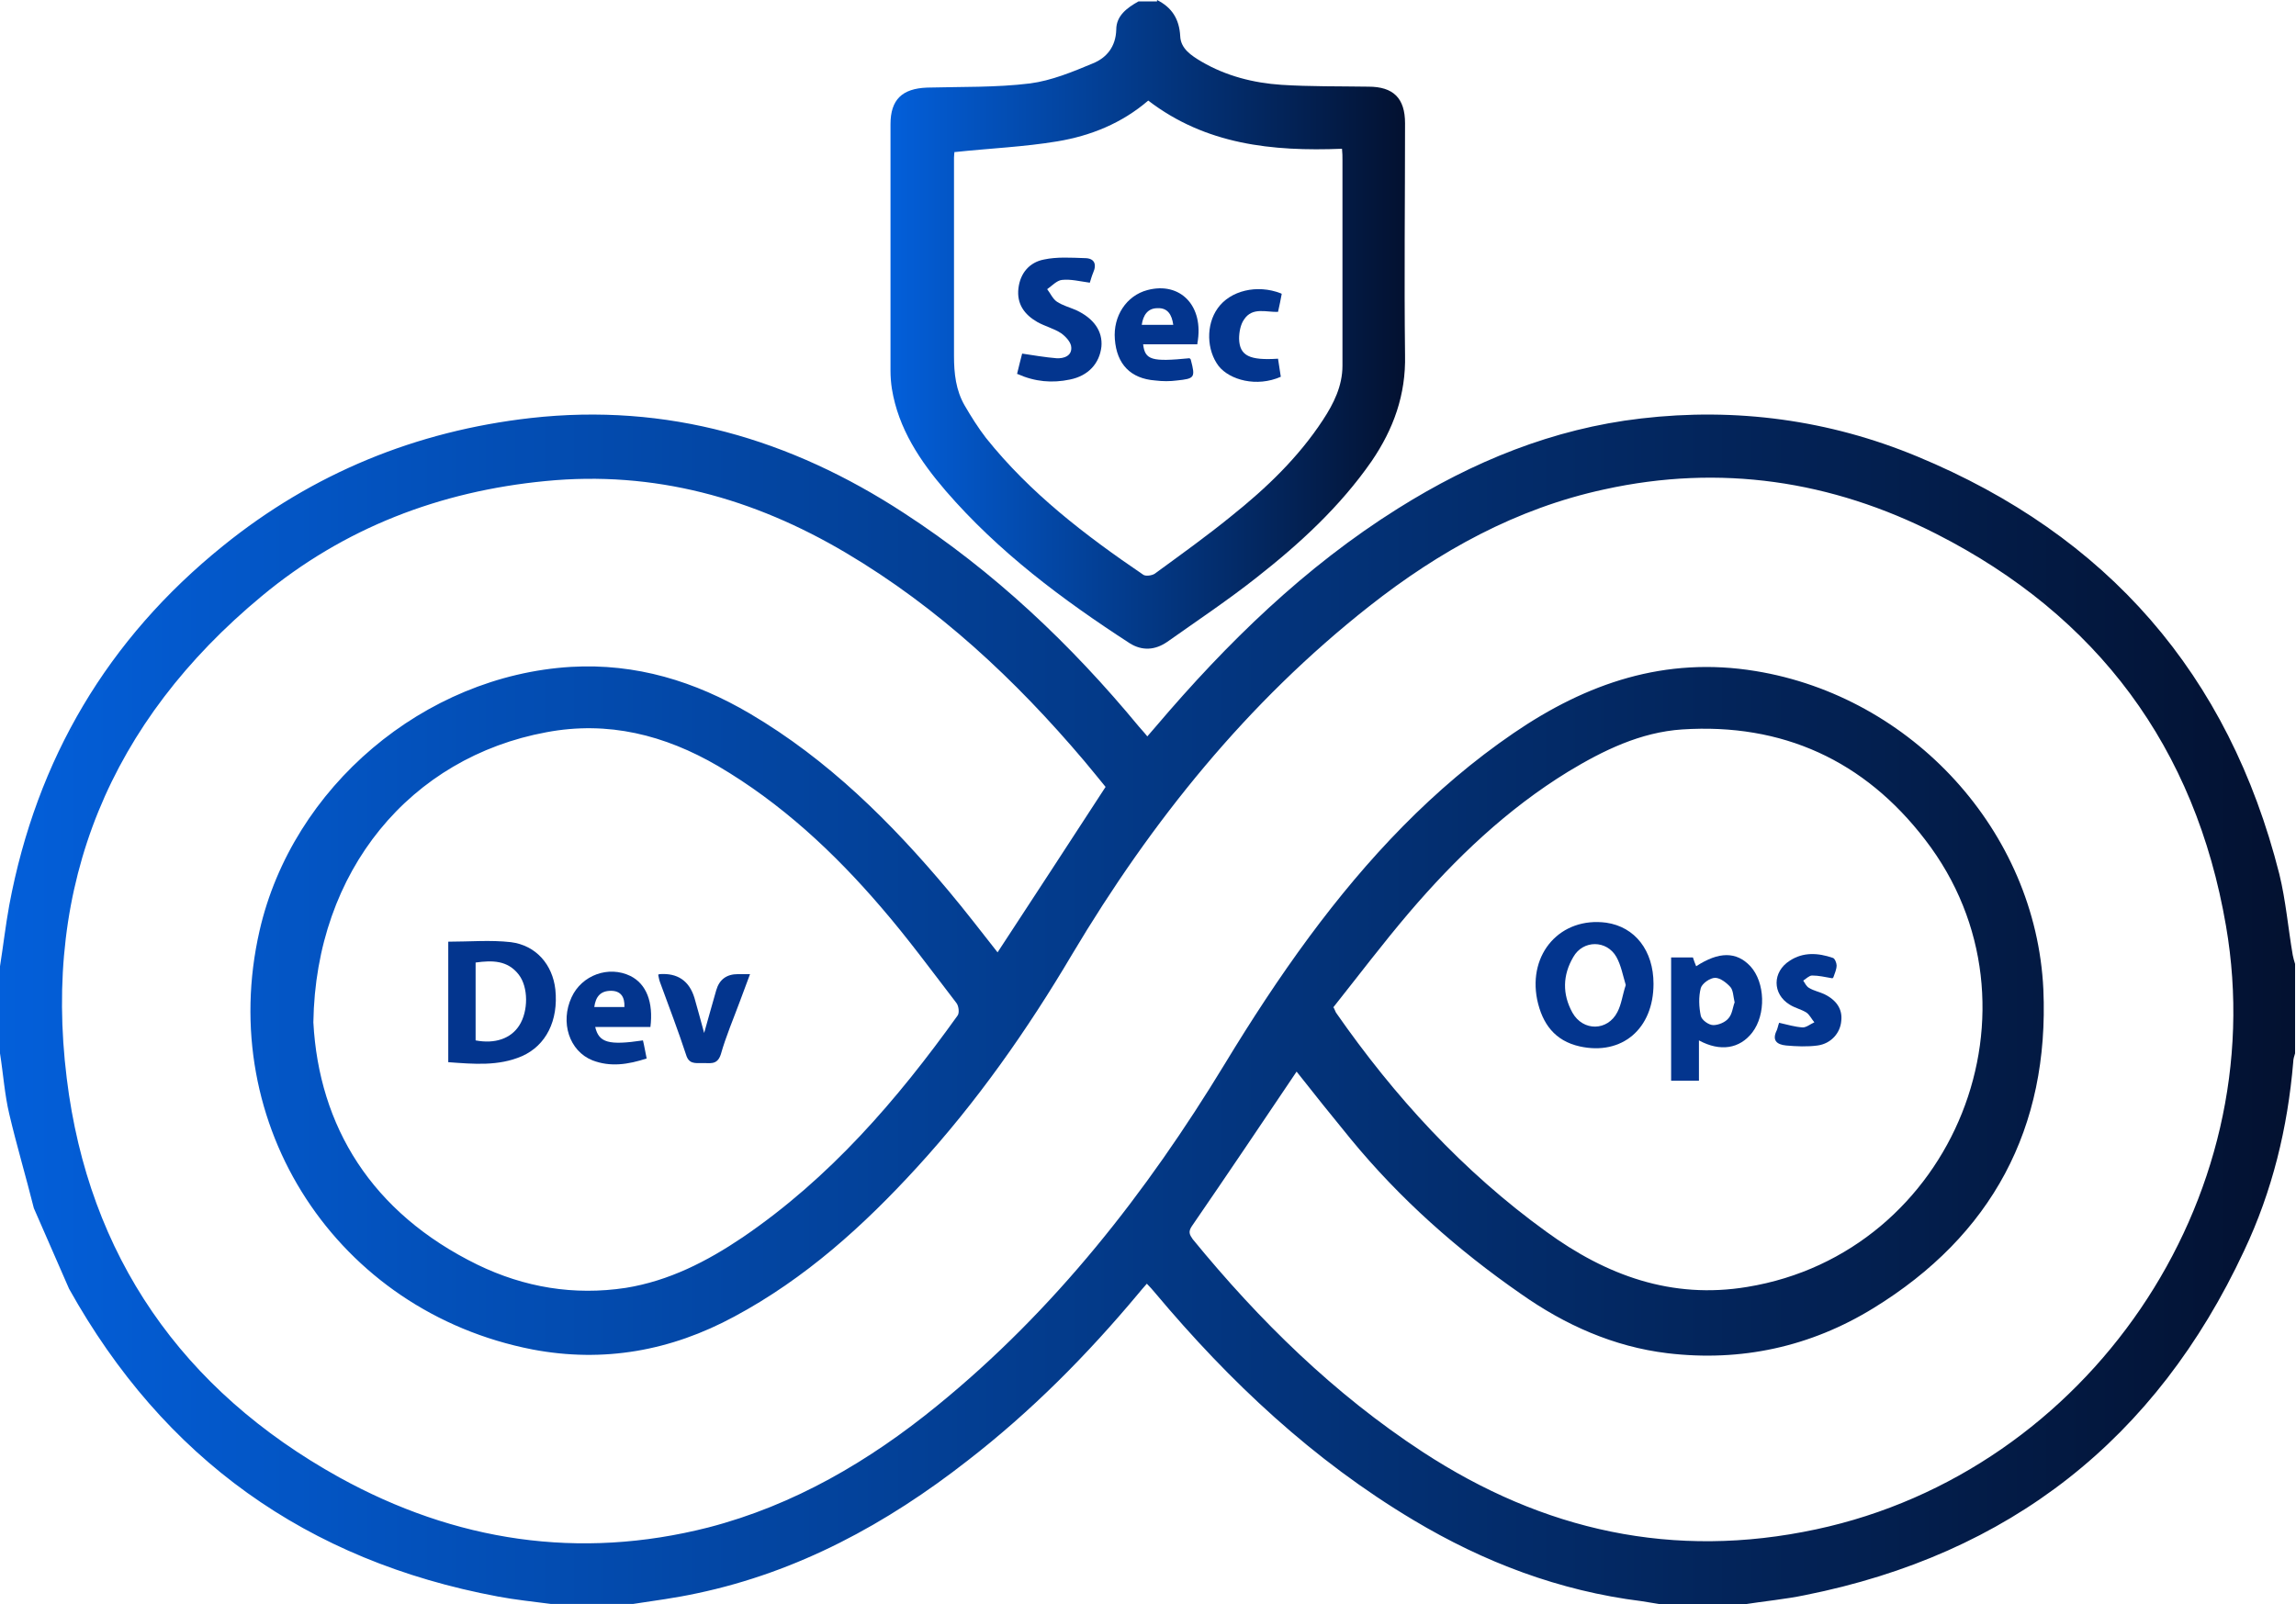
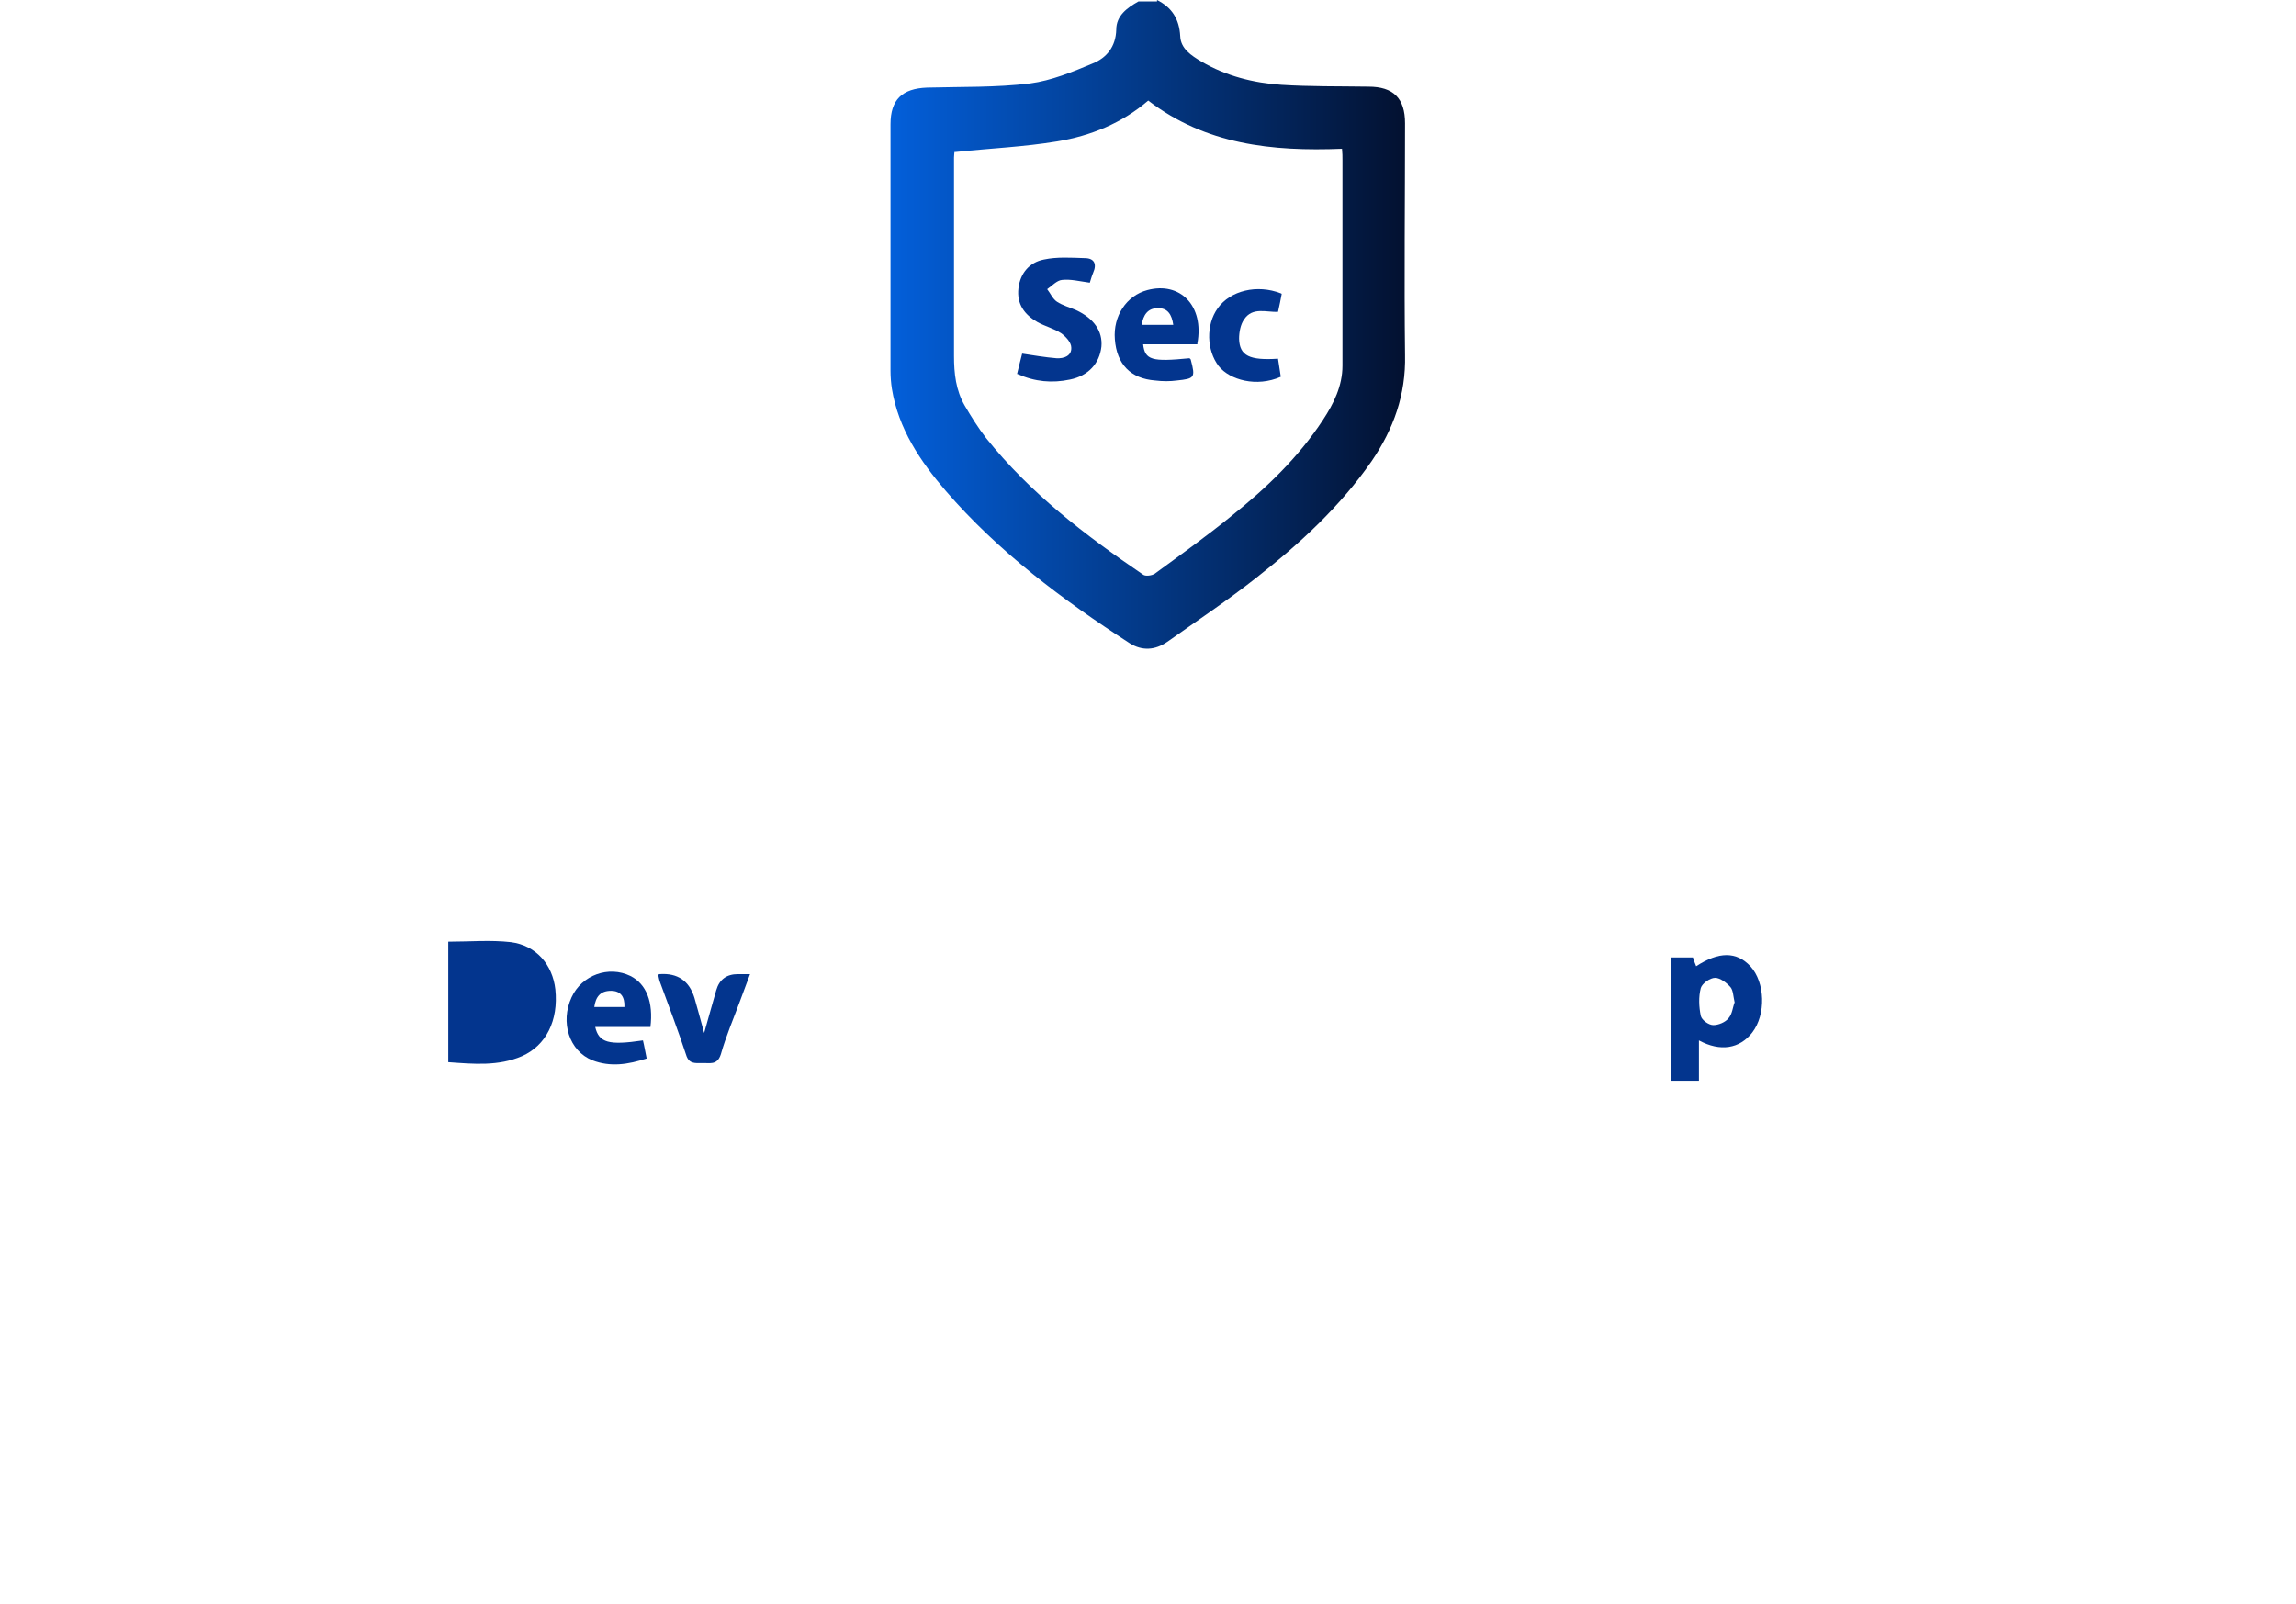
<svg xmlns="http://www.w3.org/2000/svg" xmlns:xlink="http://www.w3.org/1999/xlink" id="Layer_1" data-name="Layer 1" viewBox="0 0 49.53 34.62">
  <defs>
    <style>
      .cls-1 {
        fill: url(#linear-gradient);
      }

      .cls-2 {
        fill: #03358e;
      }

      .cls-3 {
        fill: url(#linear-gradient-2);
      }
    </style>
    <linearGradient id="linear-gradient" x1="0" y1="21.78" x2="49.53" y2="21.78" gradientUnits="userSpaceOnUse">
      <stop offset="0" stop-color="#035fda" />
      <stop offset="1" stop-color="#031130" />
    </linearGradient>
    <linearGradient id="linear-gradient-2" x1="19.22" y1="6.99" x2="30.32" y2="6.99" xlink:href="#linear-gradient" />
  </defs>
  <g id="_4562k2" data-name="4562k2">
    <g>
-       <path class="cls-1" d="m1.31,27.54l.04-.06m-.62-1.41c-.17-.68-.37-1.35-.53-2.03C.1,23.62.07,23.17,0,22.73c0-.63,0-1.25,0-1.88.07-.44.12-.88.2-1.32.59-3.15,2.12-5.74,4.61-7.75,1.94-1.57,4.17-2.48,6.64-2.76,2.94-.33,5.6.45,8.05,2.05,1.94,1.26,3.6,2.83,5.07,4.61.05.06.11.12.18.21.07-.08.13-.15.19-.22,1.53-1.8,3.21-3.44,5.22-4.7,1.61-1.01,3.34-1.72,5.24-1.94,2.05-.24,4.06.03,5.96.82,4.1,1.7,6.72,4.7,7.81,9.01.14.57.19,1.17.29,1.75.01.06.03.12.05.19v1.93c-.02.06-.04.13-.04.19-.12,1.42-.45,2.78-1.06,4.07-1.9,4.07-5.06,6.55-9.47,7.43-.43.09-.88.13-1.32.2h-1.78c-.14-.02-.29-.05-.43-.07-1.77-.22-3.4-.84-4.92-1.75-2.16-1.29-3.96-2.98-5.57-4.9-.06-.07-.11-.13-.18-.2-.08.09-.13.15-.18.21-1.11,1.33-2.32,2.55-3.69,3.61-1.74,1.36-3.65,2.4-5.83,2.86-.46.1-.92.16-1.38.23h-1.78c-.38-.05-.77-.09-1.14-.16-4.12-.77-7.21-2.98-9.25-6.64m26.51-4.73c-.76,1.13-1.52,2.26-2.29,3.38-.08.12-.05.18.02.28,1.44,1.76,3.05,3.34,4.96,4.59,2.6,1.7,5.41,2.33,8.49,1.67,5.85-1.25,9.86-7.1,8.84-13.02-.66-3.85-2.77-6.69-6.25-8.46-2.26-1.15-4.66-1.51-7.16-.96-1.9.41-3.56,1.33-5.07,2.52-2.63,2.07-4.7,4.64-6.41,7.51-.97,1.64-2.06,3.19-3.34,4.59-1.16,1.27-2.42,2.41-3.95,3.23-1.37.74-2.82,1-4.35.71-4.22-.82-6.85-4.85-5.89-9.04.71-3.1,3.55-5.5,6.72-5.69,1.4-.08,2.67.31,3.86,1.01,1.68.99,3.04,2.34,4.28,3.82.37.44.72.9,1.06,1.33.78-1.19,1.55-2.37,2.33-3.57-.14-.17-.3-.37-.46-.56-1.49-1.76-3.15-3.31-5.14-4.49-1.99-1.18-4.14-1.78-6.48-1.55-2.28.22-4.35,1.01-6.12,2.48-3.27,2.71-4.73,6.21-4.21,10.41.47,3.83,2.49,6.73,5.88,8.61,2.5,1.38,5.17,1.79,7.96,1.08,1.85-.48,3.47-1.43,4.94-2.63,2.53-2.06,4.51-4.59,6.2-7.37.57-.94,1.17-1.86,1.82-2.74,1.25-1.69,2.67-3.21,4.41-4.4,1.58-1.08,3.27-1.66,5.22-1.34,3.37.55,6.05,3.45,6.21,6.87.13,2.99-1.11,5.31-3.67,6.88-1.35.83-2.85,1.16-4.44.97-1.16-.14-2.21-.61-3.16-1.28-1.37-.95-2.61-2.05-3.67-3.34-.41-.5-.81-1-1.18-1.47Zm-21.24-1.02c.12,2.24,1.25,4.11,3.54,5.23,1.01.49,2.08.67,3.2.5.93-.15,1.75-.57,2.52-1.09,1.88-1.28,3.33-2.96,4.64-4.79.04-.06.02-.21-.03-.27-.53-.69-1.05-1.4-1.62-2.06-1.02-1.19-2.16-2.25-3.52-3.05-1.15-.67-2.37-.98-3.7-.73-2.93.54-4.98,2.98-5.03,6.26Zm22.01-.32c.03.07.04.09.05.11,1.26,1.81,2.74,3.43,4.54,4.73,1.29.94,2.7,1.46,4.33,1.19,4.47-.73,6.61-6.06,3.84-9.65-1.31-1.71-3.08-2.52-5.24-2.38-.9.06-1.7.45-2.46.91-1.32.81-2.43,1.87-3.43,3.04-.57.67-1.1,1.37-1.64,2.05Z" />
      <path class="cls-3" d="m24.96,0c.32.16.48.41.5.78.01.27.24.42.46.55.53.31,1.12.46,1.72.5.62.04,1.25.03,1.88.04.54,0,.79.25.79.79,0,1.67-.02,3.33,0,5,.02.86-.25,1.6-.72,2.29-.68.98-1.55,1.78-2.48,2.51-.62.49-1.28.93-1.93,1.39-.26.18-.54.2-.81.03-1.45-.94-2.83-1.97-3.97-3.29-.55-.64-1.02-1.34-1.16-2.2-.02-.13-.03-.26-.03-.39,0-1.77,0-3.55,0-5.32,0-.53.25-.77.79-.79.74-.02,1.49,0,2.22-.09.46-.06.92-.25,1.35-.43.3-.12.5-.36.51-.73,0-.3.23-.47.48-.61h.4Zm-4.37,3.28s-.01.07-.01.12c0,1.43,0,2.86,0,4.28,0,.38.04.74.23,1.07.14.24.29.48.46.7.95,1.19,2.14,2.1,3.39,2.95.05.04.19.02.25-.02.56-.41,1.12-.81,1.66-1.25.75-.6,1.44-1.26,1.97-2.07.23-.35.42-.73.42-1.17,0-1.48,0-2.96,0-4.43,0-.08,0-.16-.01-.25-1.51.06-2.94-.09-4.18-1.04-.57.49-1.24.76-1.96.88-.72.12-1.45.15-2.2.23Z" />
-       <path class="cls-2" d="m9.67,22.92v-2.6c.46,0,.91-.04,1.35.01.55.07.9.49.96,1.02.07.67-.2,1.21-.72,1.44-.51.22-1.04.17-1.59.13Zm.59-.47c.42.08.76-.04.94-.32.2-.31.2-.83-.01-1.1-.24-.31-.57-.31-.93-.26v1.68Z" />
+       <path class="cls-2" d="m9.67,22.92v-2.6c.46,0,.91-.04,1.35.01.55.07.9.49.96,1.02.07.67-.2,1.21-.72,1.44-.51.22-1.04.17-1.59.13Zm.59-.47v1.68Z" />
      <path class="cls-2" d="m14.03,22.16h-1.19c.08.34.29.4,1.03.29.03.12.05.25.08.39-.4.13-.78.19-1.17.04-.5-.2-.7-.82-.45-1.36.22-.48.8-.69,1.27-.46.34.17.5.56.43,1.11Zm-1.21-.43h.65c.01-.22-.08-.35-.29-.35-.23,0-.33.13-.36.35Z" />
      <path class="cls-2" d="m14.2,21.03s.03-.01.03-.01q.58-.04.75.51c.07.24.13.47.21.76.09-.33.18-.63.26-.92q.1-.35.47-.35c.07,0,.15,0,.26,0-.08.21-.15.4-.22.59-.14.38-.3.75-.41,1.14-.08.25-.25.18-.41.19-.15,0-.28.02-.34-.18-.17-.52-.37-1.04-.56-1.56-.02-.05-.03-.11-.04-.16Z" />
-       <path class="cls-2" d="m35.67,21.23c0,.97-.68,1.55-1.59,1.35-.54-.12-.81-.49-.92-1.01-.2-1,.51-1.79,1.49-1.66.62.09,1.02.6,1.02,1.32Zm-.6.02c-.06-.2-.1-.42-.2-.6-.21-.37-.72-.37-.93,0-.23.39-.24.8-.02,1.2.23.41.76.4.97-.01.09-.17.11-.37.18-.58Z" />
      <path class="cls-2" d="m36.05,20.66h.47c.02.06.04.12.07.19.49-.32.87-.32,1.17,0,.32.35.34,1.04.04,1.43-.27.35-.69.42-1.15.17v.87h-.6v-2.66Zm1.37.97c-.03-.13-.03-.26-.09-.33-.08-.09-.22-.2-.33-.2-.11,0-.28.12-.31.22-.05.19-.04.41,0,.6.02.09.17.2.27.2.11,0,.26-.06.33-.15.08-.09.09-.24.13-.34Z" />
-       <path class="cls-2" d="m39.53,21.11c-.17-.03-.3-.06-.44-.06-.06,0-.13.07-.19.11.04.06.07.13.13.16.1.06.21.08.32.13.27.13.4.33.37.58-.02.26-.22.49-.51.53-.22.03-.46.02-.68,0-.2-.02-.31-.11-.2-.33.02-.05.03-.11.05-.16.18.04.34.09.51.1.08,0,.16-.07.25-.11-.06-.07-.1-.16-.17-.21-.11-.07-.25-.1-.36-.17-.38-.23-.38-.71,0-.95.29-.19.61-.17.93-.06.04.01.08.11.08.16,0,.09-.04.17-.07.26Z" />
      <path class="cls-2" d="m21.94,8.07c.04-.17.08-.32.11-.44.26.04.5.08.74.1.16.01.33-.05.32-.23,0-.11-.12-.24-.22-.31-.15-.1-.35-.15-.51-.24-.28-.16-.45-.39-.41-.73.04-.33.24-.56.55-.62.28-.06.58-.04.88-.03.2,0,.27.12.18.32-.03.07-.05.15-.07.21-.22-.03-.41-.08-.6-.06-.11.01-.22.13-.32.2.07.09.12.21.21.27.12.08.27.12.41.18.39.18.58.46.55.79-.04.36-.28.63-.68.71-.38.08-.75.05-1.13-.12Z" />
      <path class="cls-2" d="m25.83,7.43h-1.17c.04.34.19.38,1,.3.01.01.03.02.03.04.1.38.08.4-.3.44-.15.02-.31.02-.47,0-.53-.04-.83-.35-.87-.89-.04-.5.25-.94.7-1.06.71-.19,1.23.34,1.08,1.15Zm-1.2-.42h.68c-.03-.22-.12-.37-.34-.36-.21,0-.31.15-.34.36Z" />
      <path class="cls-2" d="m27.65,6.34c-.02.12-.05.25-.08.39-.25.01-.55-.11-.73.16-.08.11-.11.28-.11.42.01.37.23.47.84.43.02.13.04.27.06.39-.52.23-1.1.07-1.34-.23-.26-.34-.28-.89-.02-1.25.27-.38.85-.52,1.36-.32Z" />
    </g>
  </g>
</svg>